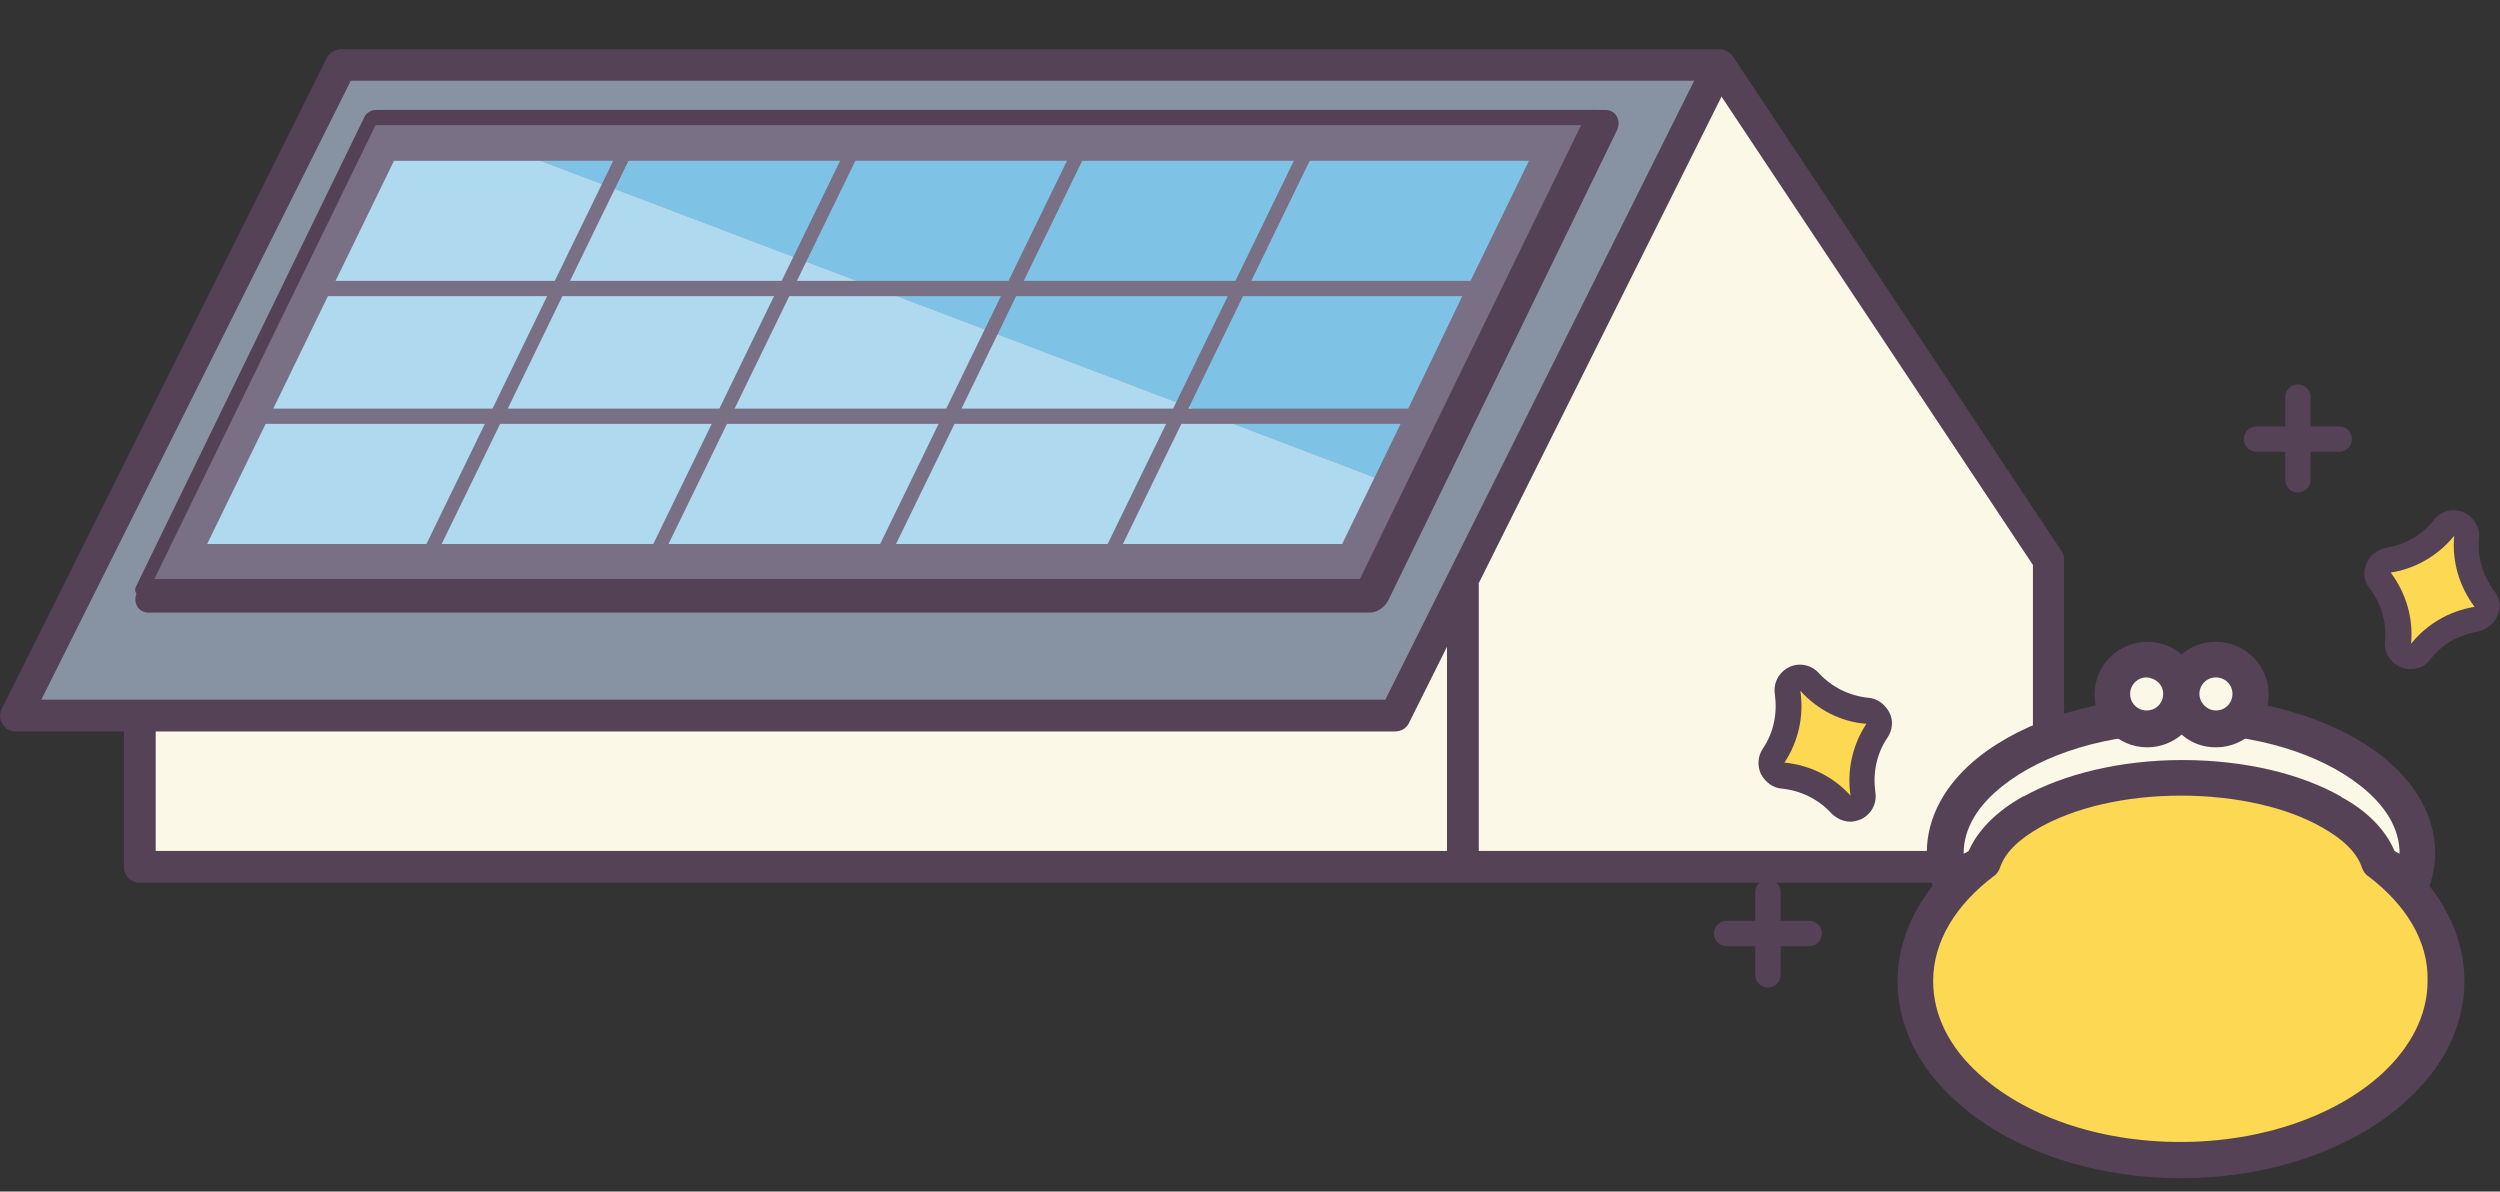
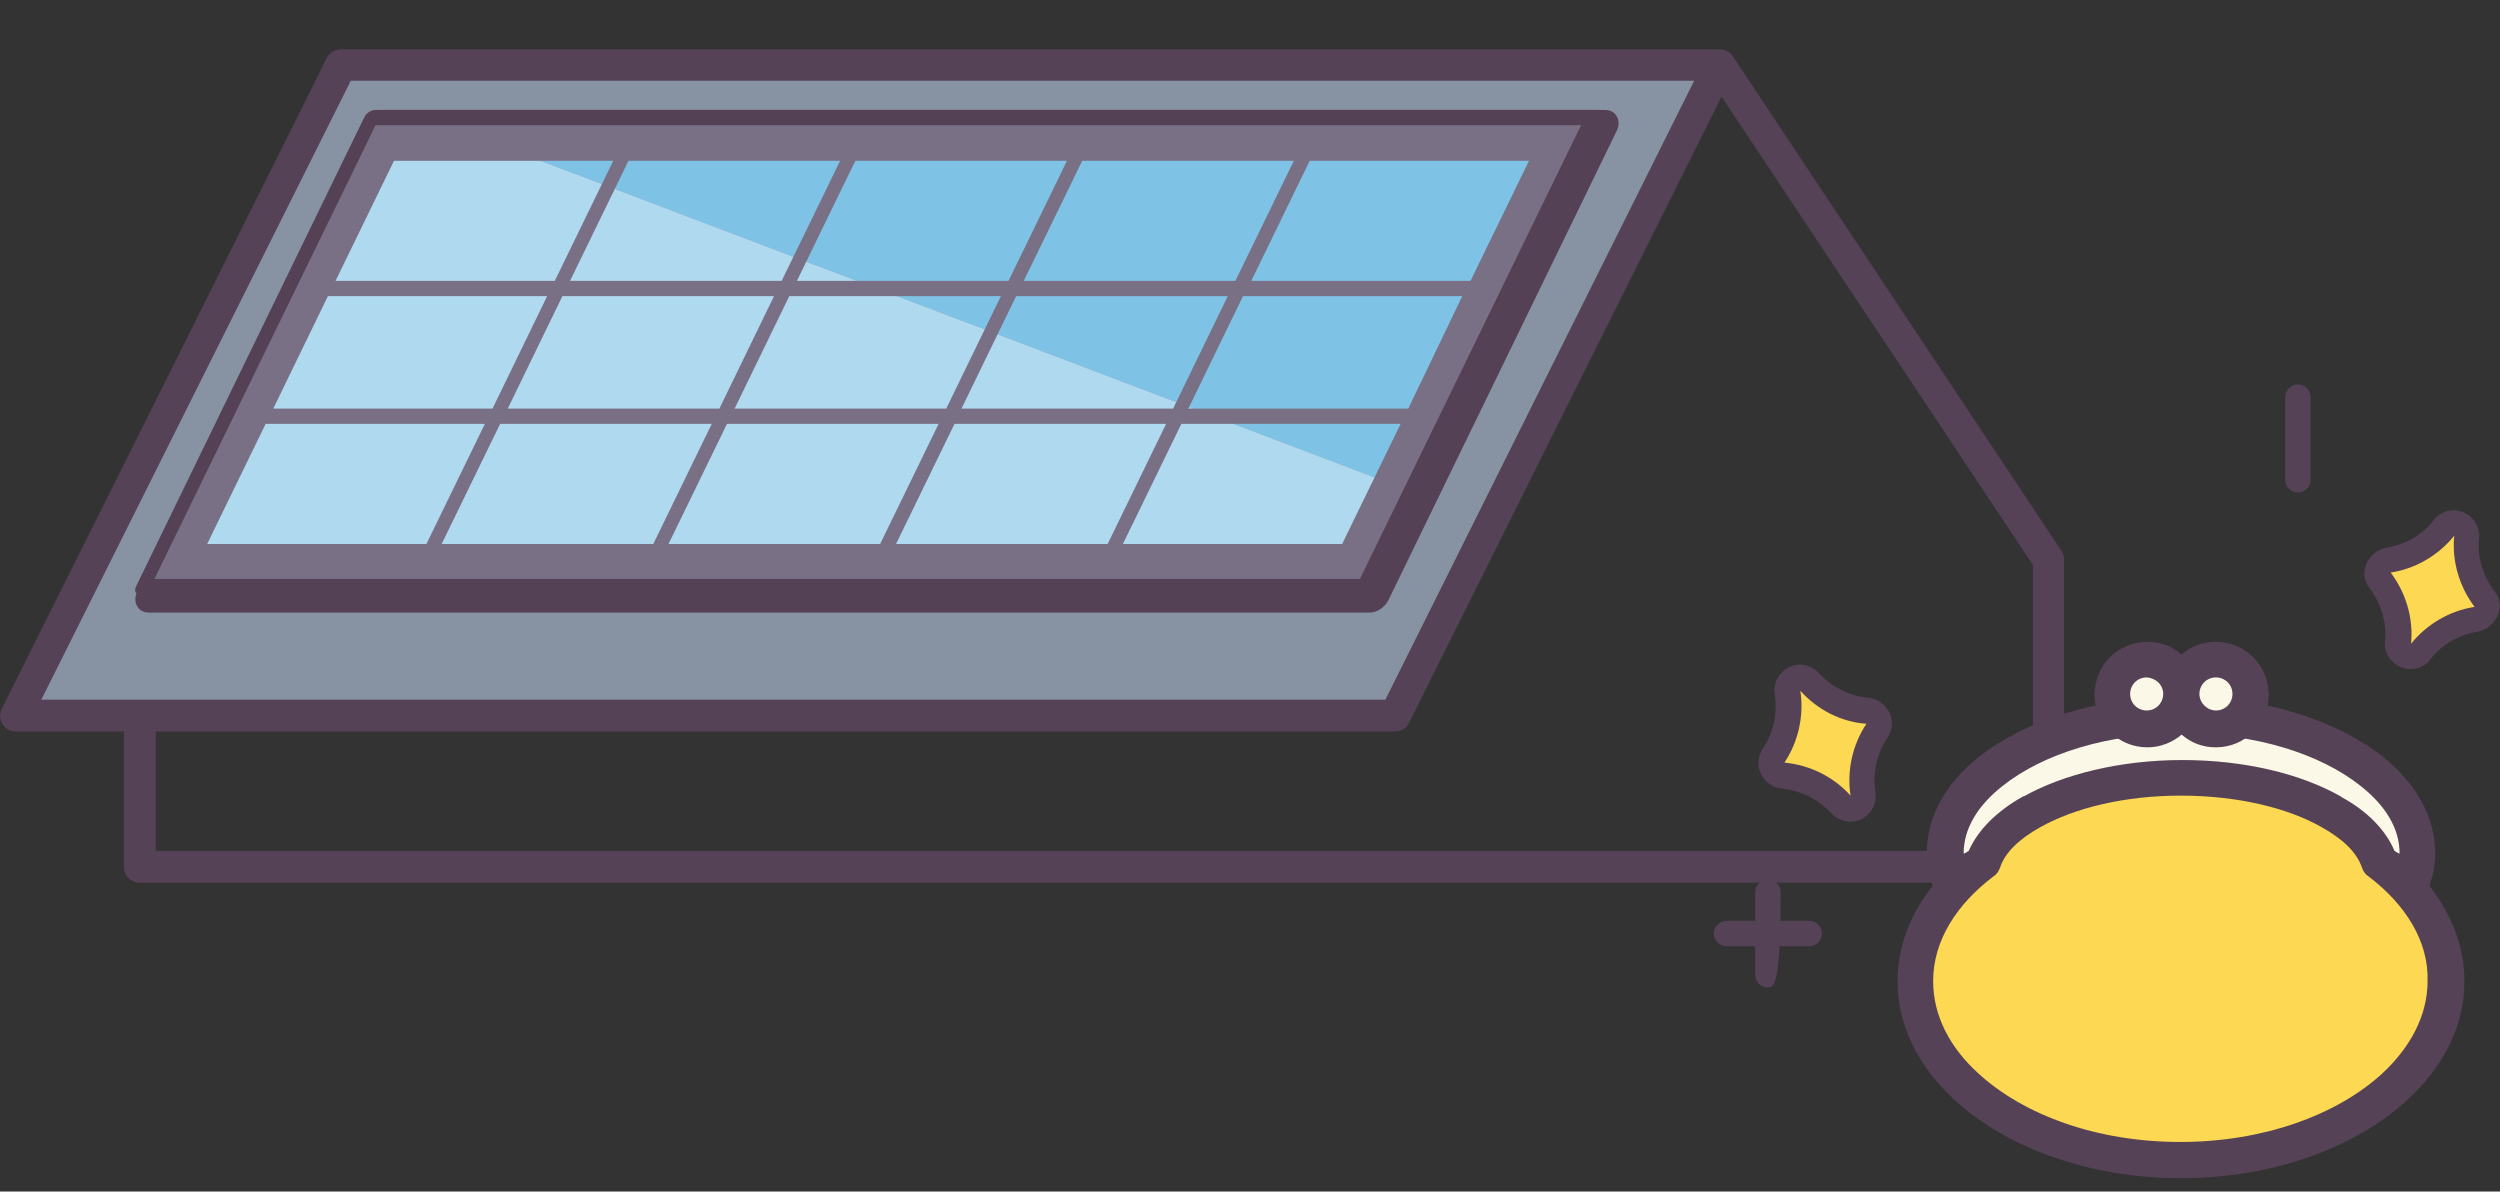
<svg xmlns="http://www.w3.org/2000/svg" version="1.1" id="レイヤー_3" x="0px" y="0px" viewBox="0 0 393.4 187.5" style="enable-background:new 0 0 393.4 187.5;" xml:space="preserve">
  <rect x="0" y="0" width="393.4" height="187.5" fill="#333333" stroke="none" />
  <style type="text/css">
	.st0{fill-rule:evenodd;clip-rule:evenodd;fill:#FCF8E7;}
	.st1{fill:#564256;}
	.st2{fill:#8792A3;}
	.st3{fill:#554155;}
	.st4{fill:#7EC3E5;}
	.st5{fill:#AFD9EF;}
	.st6{fill:#797085;}
	.st7{fill-rule:evenodd;clip-rule:evenodd;fill:#FCD853;}
	.st8{fill-rule:evenodd;clip-rule:evenodd;fill:#564256;}
</style>
  <g>
-     <polygon class="st0" points="322.4,136.4 22,136.4 22,75 53.6,10.3 270.7,10.3 322.4,88.1  " />
    <path class="st1" d="M322.4,138.9H22c-1.4,0-2.5-1.1-2.5-2.5V74.9c0-0.4,0.1-0.8,0.3-1.1L51.4,9.2c0.4-0.9,1.3-1.4,2.2-1.4h217   c0.8,0,1.6,0.4,2.1,1.1l51.7,77.8c0.3,0.4,0.4,0.9,0.4,1.4v48.3C324.9,137.8,323.8,138.9,322.4,138.9z M24.5,133.9h295.4v-45   l-50.6-76.1H55.2L24.5,75.5V133.9z" />
    <g>
      <polygon class="st2" points="219.5,112.6 2.5,112.6 53.6,10.3 270.7,10.3   " />
      <path class="st3" d="M23.4,96.4c-0.8,0-1.5-0.4-1.8-1c-0.4-0.6-0.4-1.5,0-2.3l35.9-73.8c0.6-1.2,1.8-2,3-2h192.1    c0.8,0,1.5,0.4,1.8,1c0.4,0.6,0.4,1.5,0,2.3l-35.9,73.8c-0.6,1.2-1.8,2-3,2H23.4z M214.6,91.1L248,22.6H61.4L28,91.1H214.6z" />
      <polygon class="st4" points="67.4,18.6 222,77.3 250.6,18.6   " />
      <polygon class="st5" points="58.5,18.6 22.6,92.3 214.7,92.3 222,77.3 67.4,18.6   " />
      <path class="st6" d="M58.5,18.6L22.6,92.3h192.1l35.9-73.8H58.5z M203.6,25.3l-9.2,18.9h-33.3l9.2-18.9H203.6z M124.2,46.6h33.3    l-8.6,17.7h-33.3L124.2,46.6z M113.2,64.3H79.9l8.6-17.7h33.3L113.2,64.3z M159.9,46.6h33.3l-8.6,17.7h-33.3L159.9,46.6z     M167.9,25.3l-9.2,18.9h-33.3l9.2-18.9H167.9z M132.2,25.3L123,44.2H89.7l9.2-18.9H132.2z M62,25.3h34.5l-9.2,18.9H52.8L62,25.3z     M51.6,46.6h34.5l-8.6,17.7H43L51.6,46.6z M32.6,85.6l9.2-18.9h34.5l-9.2,18.9H32.6z M69.5,85.6l9.2-18.9h33.3l-9.2,18.9H69.5z     M105.2,85.6l9.2-18.9h33.3l-9.2,18.9H105.2z M141,85.6l9.2-18.9h33.3l-9.2,18.9H141z M211.2,85.6h-34.5l9.2-18.9h34.5L211.2,85.6    z M221.6,64.3H187l8.6-17.7h34.5L221.6,64.3z M231.4,44.2h-34.5l9.2-18.9h34.5L231.4,44.2z" />
      <path class="st3" d="M214.1,93.5H22c-0.7,0-0.9-0.5-0.6-1.2l35.9-73.8c0.3-0.7,1.1-1.2,1.8-1.2h192.1c0.7,0,0.9,0.5,0.6,1.2    l-35.9,73.8C215.6,93,214.8,93.5,214.1,93.5z M24.3,91.1h189.7l34.8-71.4H59.1L24.3,91.1z" />
      <path class="st1" d="M219.5,115.1H2.5c-0.9,0-1.7-0.4-2.1-1.2c-0.5-0.7-0.5-1.7-0.1-2.4L51.4,9.2c0.4-0.8,1.3-1.4,2.2-1.4h217    c0.9,0,1.7,0.4,2.1,1.2c0.5,0.7,0.5,1.7,0.1,2.4l-51.1,102.4C221.3,114.6,220.5,115.1,219.5,115.1z M6.5,110.1H218l48.6-97.4H55.2    L6.5,110.1z" />
-       <rect x="227.7" y="91.9" class="st1" width="5" height="44.5" />
    </g>
  </g>
  <g>
    <g>
      <path class="st7" d="M312.1,135.7c2.6-7.5,15.6-13.3,31.2-13.3c15.6,0,28.6,5.7,31.2,13.3c6.6,5,10.6,11.6,10.6,18.8    c0,15.6-18.7,28.2-41.8,28.2c-23.1,0-41.8-12.6-41.8-28.2C301.5,147.2,305.5,140.6,312.1,135.7L312.1,135.7z" />
      <path class="st0" d="M307.4,140c-0.8-1.8-1.3-3.7-1.3-5.7c0-12,16.6-21.7,37.2-21.7c20.5,0,37.2,9.7,37.2,21.7    c0,2-0.5,3.9-1.3,5.7c-1.4-1.5-2.9-3-4.7-4.3c-2.6-7.5-15.6-13.3-31.2-13.3c-15.6,0-28.6,5.7-31.2,13.3    C310.3,137,308.8,138.4,307.4,140L307.4,140z" />
      <path class="st8" d="M304.1,139.4c-3.5,4.5-5.5,9.6-5.5,15c0,7,3.3,13.5,9,18.7c8,7.4,21,12.3,35.6,12.3    c14.6,0,27.6-4.9,35.6-12.3c5.7-5.2,9-11.7,9-18.7c0-5.4-2-10.5-5.5-15c0.6-1.7,0.9-3.4,0.9-5.2c0-5.6-3-10.9-8.2-15.1    c-7.2-5.7-18.7-9.5-31.8-9.5c-13,0-24.6,3.8-31.8,9.5c-5.3,4.2-8.2,9.5-8.2,15.1C303.3,136,303.6,137.8,304.1,139.4L304.1,139.4z     M372.7,137.9c-0.5-0.3-0.8-0.8-1-1.3c-0.8-2.5-3.1-4.6-6.3-6.4c-5.4-3.1-13.4-5-22.2-5s-16.7,1.9-22.2,5    c-3.2,1.8-5.5,3.9-6.3,6.4c-0.2,0.5-0.5,1-1,1.3c-5.8,4.4-9.5,10.1-9.5,16.5c0,5.5,2.7,10.5,7.1,14.5c7.2,6.6,18.7,10.8,31.8,10.8    c13,0,24.6-4.2,31.8-10.8c4.4-4.1,7.1-9.1,7.1-14.5C382.2,148.1,378.5,142.3,372.7,137.9L372.7,137.9z M376.8,133.9    c0.3,0.2,0.8,0.5,0.8,0.4c0-4-2.3-7.6-6.1-10.6c-6.4-5.1-16.6-8.3-28.2-8.3c-11.6,0-21.8,3.2-28.2,8.3c-3.8,3-6.1,6.6-6.1,10.6    c0,0.1,0.5-0.2,0.8-0.4c1.4-3.2,4.3-6.2,8.6-8.6l0.1,0l0,0c6.1-3.4,15-5.7,24.9-5.7c9.9,0,18.7,2.2,24.9,5.7c0,0,0.1,0,0.1,0.1    C372.5,127.6,375.4,130.6,376.8,133.9L376.8,133.9z" />
      <path class="st0" d="M337.9,103.8c-3,0-5.4,2.4-5.4,5.4c0,3,2.4,5.4,5.4,5.4s5.4-2.4,5.4-5.4C343.3,106.2,340.8,103.8,337.9,103.8    L337.9,103.8z" />
      <path class="st0" d="M348.7,103.8c3,0,5.4,2.4,5.4,5.4c0,3-2.4,5.4-5.4,5.4s-5.4-2.4-5.4-5.4C343.3,106.2,345.7,103.8,348.7,103.8    L348.7,103.8z" />
      <path class="st8" d="M343.3,103c-1.5-1.3-3.3-2-5.4-2c-4.6,0-8.3,3.7-8.3,8.3c0,4.6,3.7,8.3,8.3,8.3c2.1,0,4-0.8,5.4-2    c1.5,1.3,3.3,2,5.4,2c4.6,0,8.3-3.7,8.3-8.3c0-4.6-3.7-8.3-8.3-8.3C346.6,101,344.7,101.7,343.3,103L343.3,103z M340.4,109.2    c0,1.4-1.1,2.6-2.6,2.6c-1.4,0-2.6-1.1-2.6-2.6c0-1.4,1.1-2.6,2.6-2.6C339.3,106.7,340.4,107.8,340.4,109.2L340.4,109.2z     M346.1,109.2c0-1.4,1.1-2.6,2.6-2.6c1.4,0,2.6,1.1,2.6,2.6c0,1.4-1.1,2.6-2.6,2.6C347.3,111.8,346.1,110.6,346.1,109.2    L346.1,109.2z" />
    </g>
    <g>
      <path class="st1" d="M291.2,129.3c-1.1,0-2.2-0.5-3-1.3c-2-2.2-4.8-3.6-7.8-3.9c-1.4-0.1-2.6-1-3.3-2.3c-0.6-1.3-0.5-2.8,0.3-4    c1.7-2.5,2.3-5.5,1.9-8.5c-0.3-1.8,0.6-3.5,2.2-4.3c1.6-0.8,3.5-0.4,4.7,0.9c2,2.2,4.8,3.6,7.8,3.9c1.4,0.1,2.6,1,3.3,2.3    s0.5,2.8-0.3,4c-1.7,2.5-2.3,5.5-1.9,8.5c0.3,1.8-0.6,3.5-2.2,4.3C292.4,129.1,291.8,129.3,291.2,129.3z M286.6,117.3    c0.4,0.1,0.7,0.3,1.1,0.4c0.1-0.4,0.2-0.8,0.3-1.1c-0.4-0.1-0.7-0.3-1.1-0.5C286.8,116.6,286.7,116.9,286.6,117.3z" />
      <path class="st7" d="M293.7,113.9c-2.2,3.3-3.1,7.4-2.5,11.3c-2.7-3-6.4-4.8-10.4-5.2c2.2-3.3,3.1-7.4,2.5-11.3    C286,111.7,289.7,113.6,293.7,113.9z" />
    </g>
    <g>
      <path class="st1" d="M379.3,105.3c-0.5,0-1-0.1-1.5-0.3c-1.6-0.7-2.7-2.3-2.5-4.1c0.3-3-0.6-5.9-2.4-8.3c-0.9-1.1-1.1-2.6-0.5-3.9    c0.5-1.3,1.7-2.2,3.1-2.5c3-0.5,5.7-2,7.5-4.4c1.1-1.4,3-1.9,4.6-1.2c1.6,0.7,2.7,2.3,2.5,4.1c-0.3,3,0.6,5.9,2.4,8.3    c0.9,1.1,1.1,2.6,0.5,3.9s-1.7,2.2-3.1,2.5c-3,0.5-5.7,2-7.5,4.4C381.7,104.8,380.5,105.3,379.3,105.3z M382,92.5    c0.1,0.4,0.3,0.7,0.4,1.1c0.3-0.2,0.7-0.4,1-0.5c-0.1-0.4-0.3-0.7-0.4-1.1C382.7,92.2,382.4,92.3,382,92.5z" />
      <path class="st7" d="M389.4,95.5c-3.9,0.6-7.5,2.7-10,5.8c0.4-4-0.8-8-3.2-11.2c3.9-0.6,7.5-2.7,10-5.8    C385.8,88.3,387,92.3,389.4,95.5z" />
    </g>
    <g>
      <path class="st1" d="M284.7,148.9h-13c-1.1,0-2-0.9-2-2s0.9-2,2-2h13c1.1,0,2,0.9,2,2S285.8,148.9,284.7,148.9z" />
-       <path class="st1" d="M278.2,155.4c-1.1,0-2-0.9-2-2v-13c0-1.1,0.9-2,2-2s2,0.9,2,2v13C280.2,154.5,279.3,155.4,278.2,155.4z" />
+       <path class="st1" d="M278.2,155.4c-1.1,0-2-0.9-2-2v-13c0-1.1,0.9-2,2-2s2,0.9,2,2C280.2,154.5,279.3,155.4,278.2,155.4z" />
    </g>
    <g>
-       <path class="st1" d="M368.1,71.1h-13c-1.1,0-2-0.9-2-2s0.9-2,2-2h13c1.1,0,2,0.9,2,2S369.2,71.1,368.1,71.1z" />
      <path class="st1" d="M361.6,77.5c-1.1,0-2-0.9-2-2v-13c0-1.1,0.9-2,2-2s2,0.9,2,2v13C363.6,76.6,362.7,77.5,361.6,77.5z" />
    </g>
  </g>
</svg>